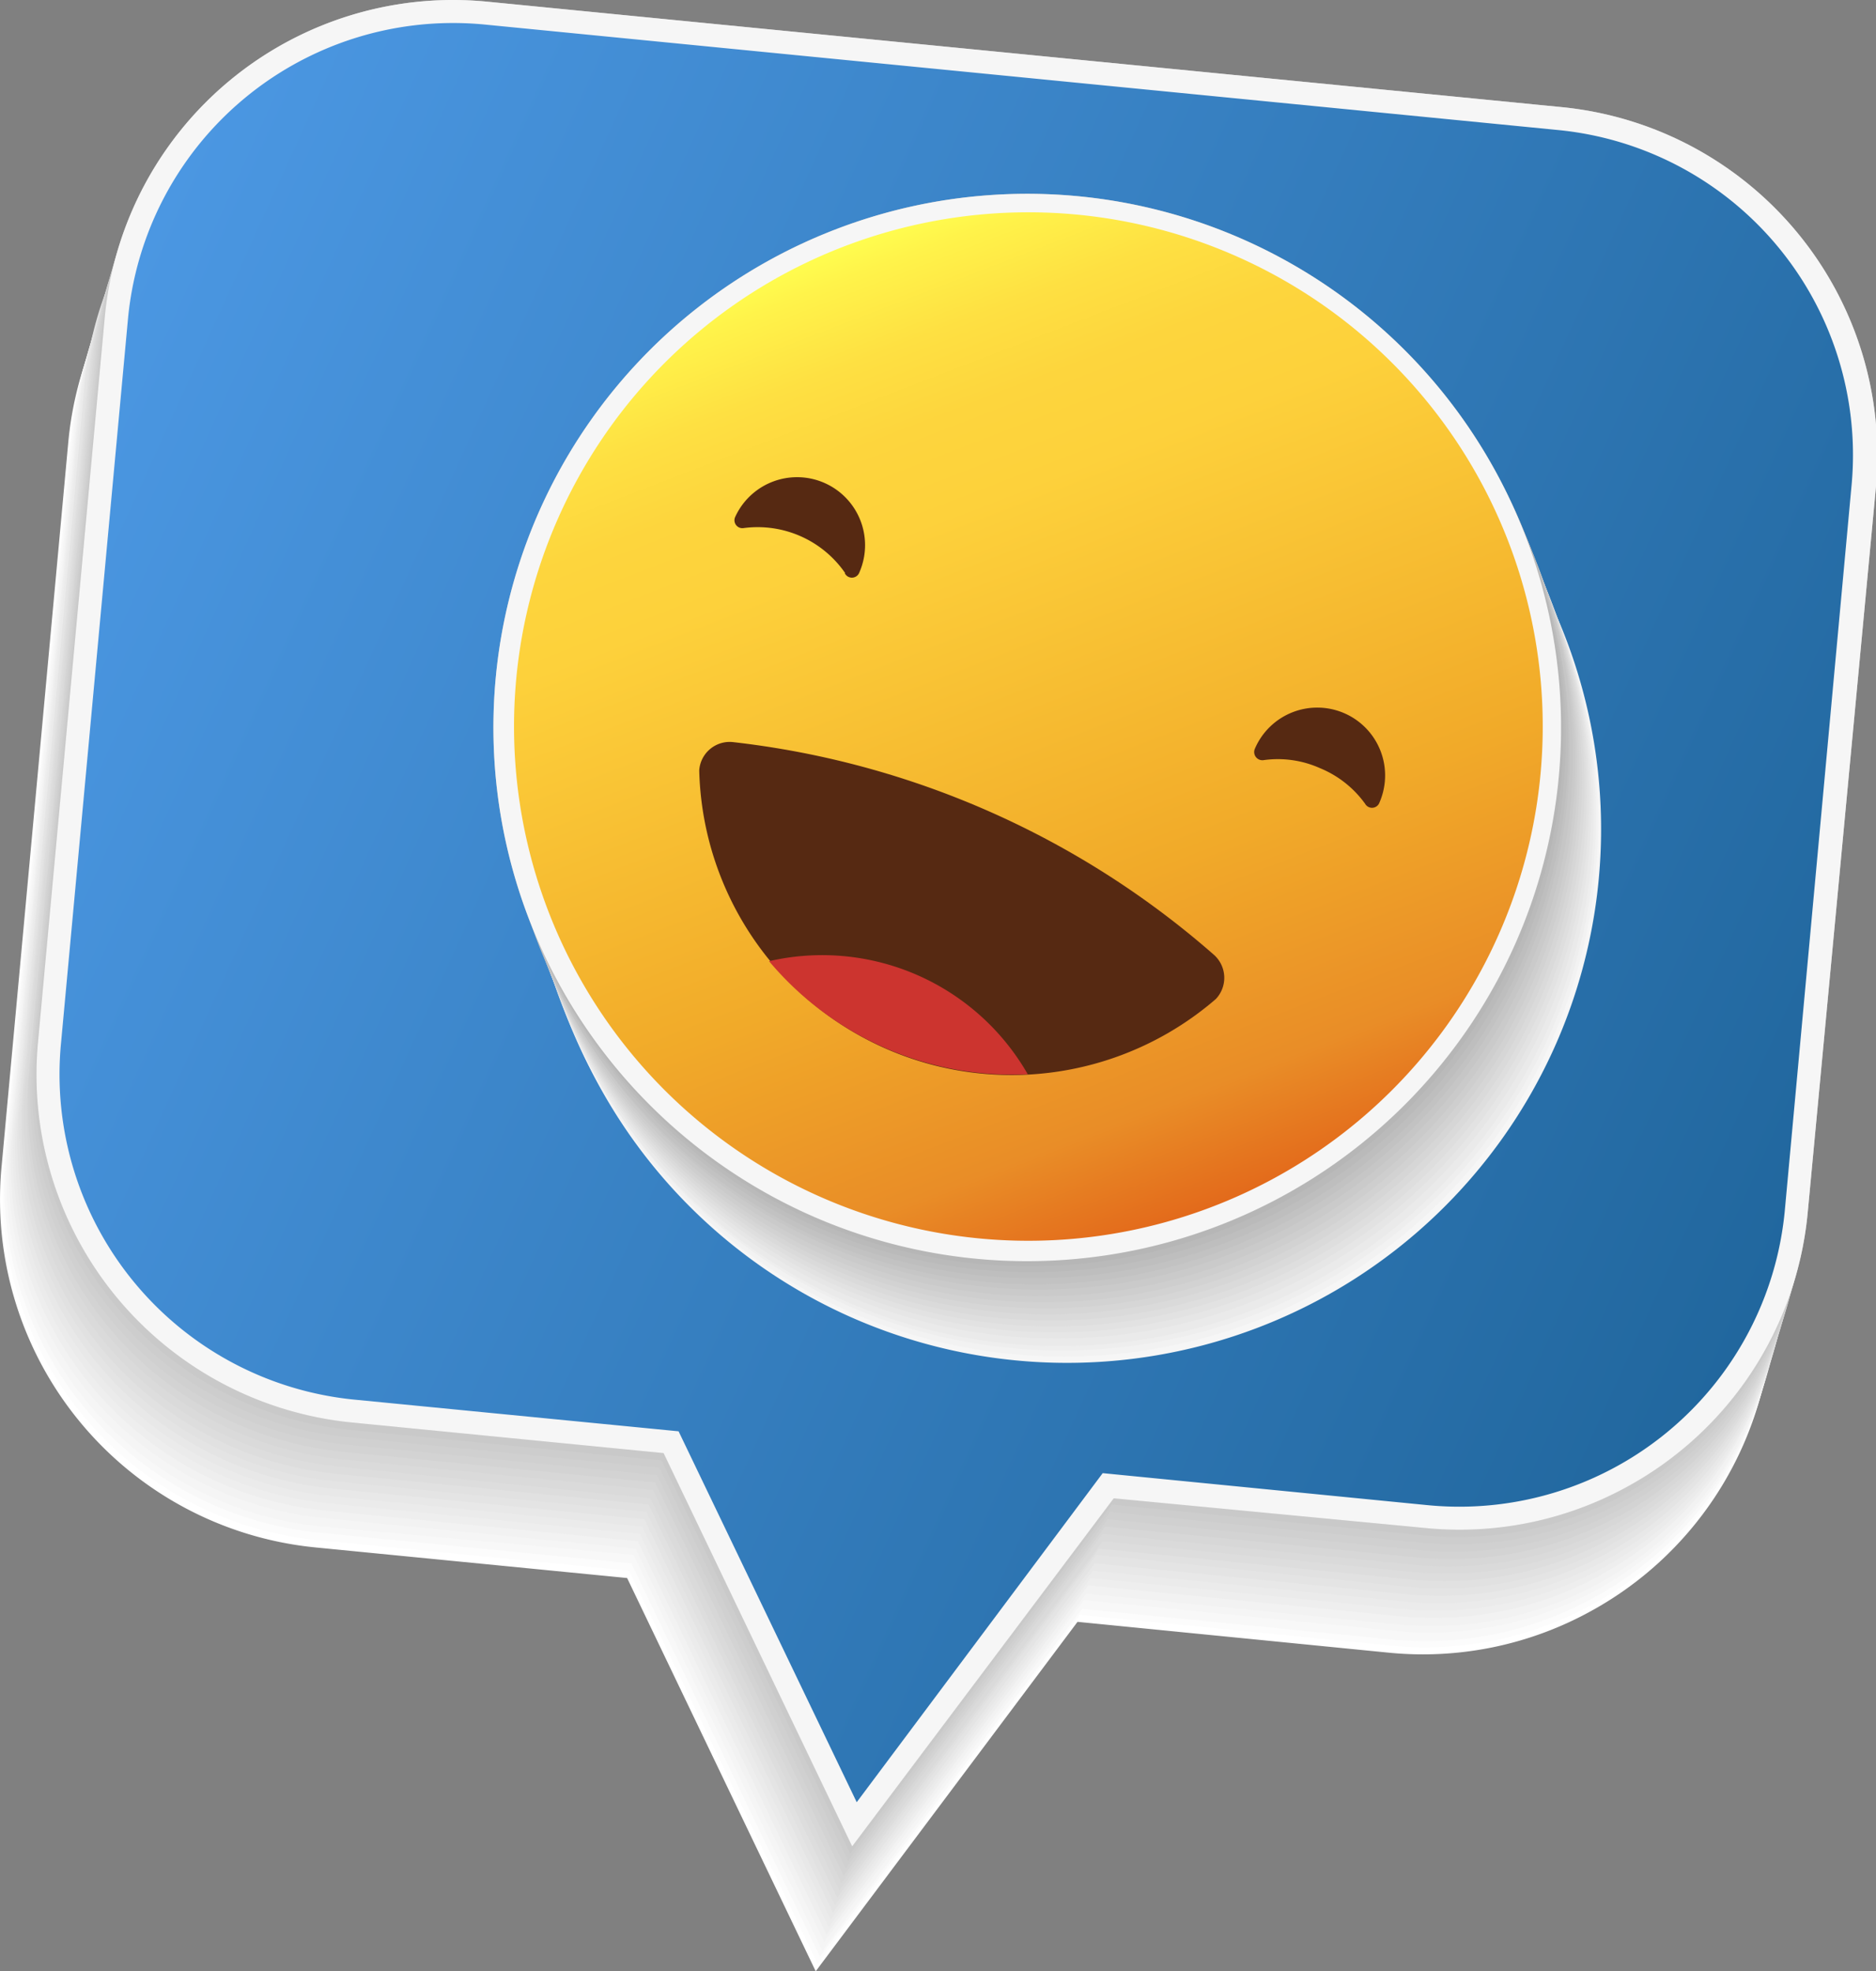
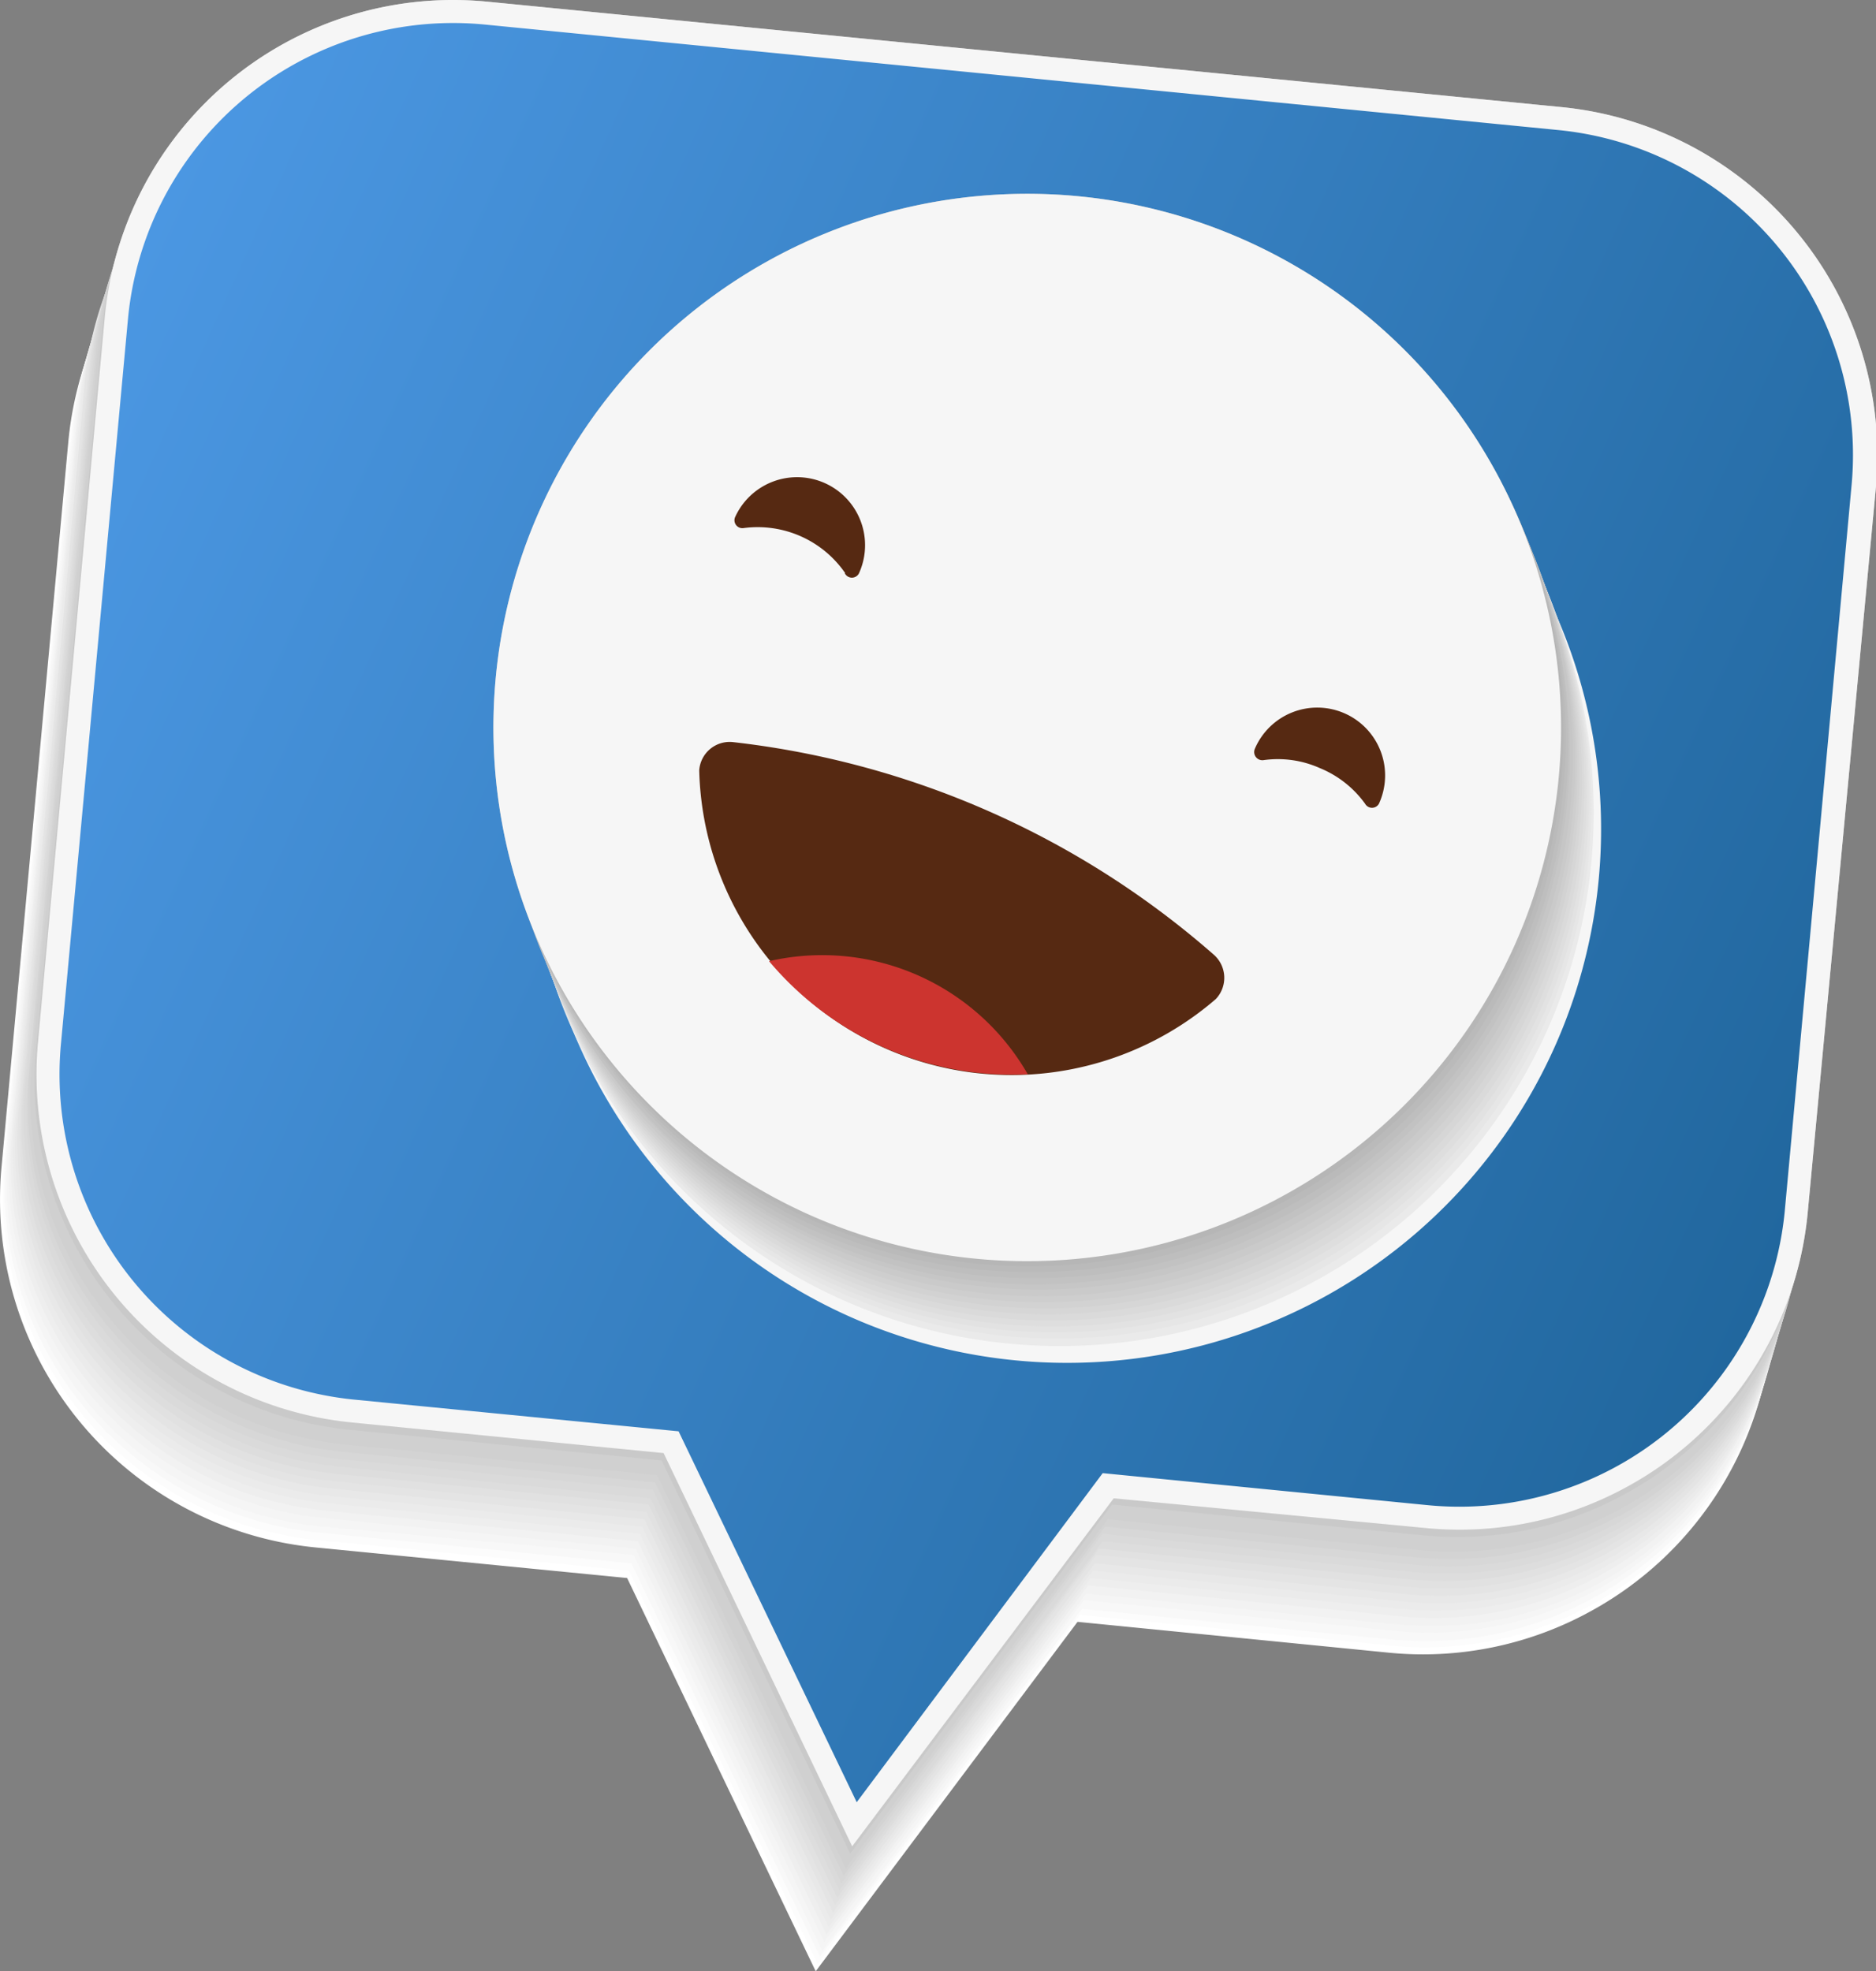
<svg xmlns="http://www.w3.org/2000/svg" viewBox="0 0 66.35 69.73">
  <rect x="0" y="0" width="66.35" height="69.73" fill="#808080" stroke="none" />
  <defs>
    <style>.cls-1{isolation:isolate;}.cls-2{mix-blend-mode:multiply;}.cls-3{fill:#fff;}.cls-4{fill:#fcfcfc;}.cls-5{fill:#f8f8f8;}.cls-6{fill:#f5f5f5;}.cls-7{fill:#f2f2f2;}.cls-8{fill:#eee;}.cls-9{fill:#ebebeb;}.cls-10{fill:#e8e8e8;}.cls-11{fill:#e4e4e4;}.cls-12{fill:#e1e1e1;}.cls-13{fill:#ddd;}.cls-14{fill:#dadada;}.cls-15{fill:#d7d7d7;}.cls-16{fill:#d3d3d3;}.cls-17{fill:#d0d0d0;}.cls-18{fill:#cdcdcd;}.cls-19{fill:#c9c9c9;}.cls-20{fill:#c6c6c6;}.cls-21{fill:#f6f6f6;}.cls-22{fill:url(#linear-gradient);}.cls-23{fill:#eaeaea;}.cls-24{fill:#e6e6e6;}.cls-25{fill:#e2e2e2;}.cls-26{fill:#dedede;}.cls-27{fill:#d6d6d6;}.cls-28{fill:#d2d2d2;}.cls-29{fill:#cecece;}.cls-30{fill:#cacaca;}.cls-31{fill:#c2c2c2;}.cls-32{fill:#bebebe;}.cls-33{fill:#bababa;}.cls-34{fill:#b6b6b6;}.cls-35{fill:#b2b2b2;}.cls-36{fill:url(#昦鳧緪禖_緪錓_3);}.cls-37{fill:#562912;}.cls-38{fill:#cc342f;}</style>
    <linearGradient id="linear-gradient" x1="-232.56" y1="381.05" x2="-184.71" y2="428.91" gradientTransform="translate(86.05 -423.11) rotate(-20.54)" gradientUnits="userSpaceOnUse">
      <stop offset="0" stop-color="#4b97e2" />
      <stop offset="1" stop-color="#21679e" />
    </linearGradient>
    <linearGradient id="昦鳧緪禖_緪錓_3" x1="110.81" y1="626.46" x2="136.53" y2="652.18" gradientTransform="translate(182.05 -608.95) rotate(23.88)" gradientUnits="userSpaceOnUse">
      <stop offset="0" stop-color="#fffd4f" />
      <stop offset="0.03" stop-color="#fff34a" />
      <stop offset="0.11" stop-color="#fee042" />
      <stop offset="0.19" stop-color="#fdd53d" />
      <stop offset="0.28" stop-color="#fdd13b" />
      <stop offset="0.67" stop-color="#f1aa29" />
      <stop offset="0.89" stop-color="#e98d27" />
      <stop offset="1" stop-color="#e36a1b" />
    </linearGradient>
  </defs>
  <title>資產 4</title>
  <g class="cls-1">
    <g id="圖層_2" data-name="圖層 2">
      <g id="栝鍣_1" data-name="栝鍣 1">
        <g class="cls-2">
          <path class="cls-3" d="M56.25,57a12.3,12.3,0,0,1-7.14,1.46l-11-1.09L28.85,69.73,22.18,55.82l-11-1.08A12.37,12.37,0,0,1,.06,41.22L2.42,15.59A12.36,12.36,0,0,1,15.94,4.48l38,3.73A12.39,12.39,0,0,1,65,21.73L62.64,47.36A12.38,12.38,0,0,1,56.25,57Z" />
          <path class="cls-4" d="M56.33,56.75a12.3,12.3,0,0,1-7.14,1.46l-11-1.09L28.92,69.47,22.25,55.56l-11-1.08A12.37,12.37,0,0,1,.14,41L2.5,15.33A12.36,12.36,0,0,1,16,4.22L54,8a12.37,12.37,0,0,1,11.1,13.52L62.71,47.1a12.36,12.36,0,0,1-6.38,9.65Z" />
          <path class="cls-5" d="M56.41,56.49A12.33,12.33,0,0,1,49.27,58l-11-1.09L29,69.21,22.33,55.3l-11-1.08A12.37,12.37,0,0,1,.21,40.7L2.57,15.07A12.36,12.36,0,0,1,16.09,4l38,3.73a12.39,12.39,0,0,1,11.1,13.52L62.79,46.84a12.36,12.36,0,0,1-6.38,9.65Z" />
          <path class="cls-6" d="M56.48,56.23a12.3,12.3,0,0,1-7.14,1.46l-11-1.09L29.08,69,22.41,55,11.39,54A12.37,12.37,0,0,1,.29,40.44L2.65,14.81A12.36,12.36,0,0,1,16.17,3.7L54.12,7.43A12.37,12.37,0,0,1,65.22,21L62.86,46.58a12.34,12.34,0,0,1-6.38,9.65Z" />
          <path class="cls-7" d="M56.56,56a12.31,12.31,0,0,1-7.14,1.46l-11-1.09L29.15,68.69,22.48,54.78l-11-1.08A12.35,12.35,0,0,1,.37,40.18L2.73,14.55A12.36,12.36,0,0,1,16.25,3.44l38,3.73A12.37,12.37,0,0,1,65.3,20.69L62.94,46.32A12.36,12.36,0,0,1,56.56,56Z" />
          <path class="cls-8" d="M56.63,55.71a12.3,12.3,0,0,1-7.14,1.46l-11-1.09L29.23,68.43,22.56,54.52l-11-1.08A12.37,12.37,0,0,1,.44,39.92L2.8,14.29A12.36,12.36,0,0,1,16.32,3.18l38,3.73A12.39,12.39,0,0,1,65.38,20.43L63,46.06a12.35,12.35,0,0,1-6.39,9.65Z" />
          <path class="cls-9" d="M56.71,55.45a12.3,12.3,0,0,1-7.14,1.46l-11-1.09L29.31,68.17,22.63,54.26l-11-1.08A12.37,12.37,0,0,1,.52,39.66L2.88,14A12.36,12.36,0,0,1,16.4,2.92l38,3.73a12.37,12.37,0,0,1,11.1,13.52L63.09,45.8a12.34,12.34,0,0,1-6.38,9.65Z" />
          <path class="cls-10" d="M56.79,55.19a12.33,12.33,0,0,1-7.14,1.46l-11-1.09L29.38,67.91,22.71,54l-11-1.08A12.37,12.37,0,0,1,.59,39.4L3,13.77A12.37,12.37,0,0,1,16.47,2.66l38,3.73a12.38,12.38,0,0,1,11.1,13.52L63.17,45.54a12.36,12.36,0,0,1-6.38,9.65Z" />
          <path class="cls-11" d="M56.86,54.93a12.3,12.3,0,0,1-7.14,1.46l-11-1.09L29.46,67.65,22.79,53.74l-11-1.08A12.37,12.37,0,0,1,.67,39.14L3,13.51A12.36,12.36,0,0,1,16.55,2.4l38,3.73A12.37,12.37,0,0,1,65.6,19.65L63.24,45.28a12.34,12.34,0,0,1-6.38,9.65Z" />
          <path class="cls-12" d="M56.94,54.67a12.31,12.31,0,0,1-7.14,1.46L38.78,55,29.53,67.39,22.86,53.48l-11-1.08A12.37,12.37,0,0,1,.75,38.88L3.11,13.25A12.36,12.36,0,0,1,16.63,2.14l38,3.73a12.37,12.37,0,0,1,11.1,13.52L63.32,45a12.36,12.36,0,0,1-6.38,9.65Z" />
          <path class="cls-13" d="M57,54.41a12.28,12.28,0,0,1-7.13,1.46l-11-1.09L29.61,67.13,22.94,53.22l-11-1.08A12.37,12.37,0,0,1,.82,38.62L3.18,13A12.36,12.36,0,0,1,16.7,1.88l38,3.73a12.39,12.39,0,0,1,11.1,13.52L63.4,44.76A12.36,12.36,0,0,1,57,54.41Z" />
          <path class="cls-14" d="M57.09,54.15A12.3,12.3,0,0,1,50,55.61l-11-1.09L29.69,66.87,23,53,12,51.88A12.37,12.37,0,0,1,.9,38.36L3.26,12.73A12.36,12.36,0,0,1,16.78,1.62L54.73,5.35a12.37,12.37,0,0,1,11.1,13.52L63.47,44.5a12.34,12.34,0,0,1-6.38,9.65Z" />
          <path class="cls-15" d="M57.17,53.89A12.33,12.33,0,0,1,50,55.35L39,54.26,29.76,66.61,23.09,52.7l-11-1.08A12.37,12.37,0,0,1,1,38.1L3.33,12.47A12.37,12.37,0,0,1,16.86,1.36l38,3.73a12.37,12.37,0,0,1,11.1,13.52L63.55,44.24a12.36,12.36,0,0,1-6.38,9.65Z" />
          <path class="cls-16" d="M57.24,53.63a12.3,12.3,0,0,1-7.14,1.46L39.09,54,29.84,66.35,23.17,52.44l-11-1.08A12.37,12.37,0,0,1,1.05,37.84L3.41,12.21A12.36,12.36,0,0,1,16.93,1.1l38,3.73A12.38,12.38,0,0,1,66,18.35L63.63,44a12.38,12.38,0,0,1-6.39,9.65Z" />
          <path class="cls-17" d="M57.32,53.37a12.3,12.3,0,0,1-7.14,1.46l-11-1.09L29.91,66.09,23.24,52.18l-11-1.08A12.37,12.37,0,0,1,1.13,37.58L3.49,12A12.36,12.36,0,0,1,17,.84L55,4.57a12.38,12.38,0,0,1,11.1,13.52L63.7,43.72a12.36,12.36,0,0,1-6.38,9.65Z" />
-           <path class="cls-18" d="M57.4,53.11a12.33,12.33,0,0,1-7.14,1.46l-11-1.09L30,65.83,23.32,51.92l-11-1.08A12.37,12.37,0,0,1,1.2,37.32L3.56,11.69A12.36,12.36,0,0,1,17.08.58L55,4.31a12.39,12.39,0,0,1,11.1,13.52L63.78,43.46a12.36,12.36,0,0,1-6.38,9.65Z" />
          <path class="cls-19" d="M57.47,52.85a12.3,12.3,0,0,1-7.14,1.46l-11-1.09L30.07,65.57,23.4,51.66l-11-1.08A12.37,12.37,0,0,1,1.28,37.06L3.64,11.43A12.36,12.36,0,0,1,17.16.32l38,3.73a12.38,12.38,0,0,1,11.1,13.52L63.85,43.2a12.34,12.34,0,0,1-6.38,9.65Z" />
          <path class="cls-20" d="M57.55,52.59a12.31,12.31,0,0,1-7.14,1.46L39.39,53,30.14,65.31,23.47,51.4l-11-1.08A12.37,12.37,0,0,1,1.35,36.8L3.71,11.17A12.37,12.37,0,0,1,17.24.06l38,3.73a12.38,12.38,0,0,1,11.1,13.52L63.93,42.94a12.36,12.36,0,0,1-6.38,9.65Z" />
        </g>
        <path class="cls-21" d="M57.55,52.59a12.31,12.31,0,0,1-7.14,1.46L39.39,53,30.14,65.31,23.47,51.4l-11-1.08A12.37,12.37,0,0,1,1.35,36.8L3.71,11.17A12.37,12.37,0,0,1,17.24.06l38,3.73a12.38,12.38,0,0,1,11.1,13.52L63.93,42.94a12.36,12.36,0,0,1-6.38,9.65Z" />
        <path class="cls-22" d="M55.11,4.6,17.16.87A11.55,11.55,0,0,0,4.53,11.24L2.16,36.88A11.56,11.56,0,0,0,12.54,49.51L24,50.63,30.3,63.75,39,52.11l11.47,1.13A11.56,11.56,0,0,0,63.12,42.87l2.36-25.64A11.55,11.55,0,0,0,55.11,4.6Z" />
        <g class="cls-2">
          <path class="cls-21" d="M30.09,46.59A18.88,18.88,0,1,1,55,37,18.89,18.89,0,0,1,30.09,46.59Z" />
-           <path class="cls-7" d="M30,46.38a18.88,18.88,0,1,1,24.9-9.62A18.9,18.9,0,0,1,30,46.38Z" />
-           <path class="cls-8" d="M29.93,46.16a18.87,18.87,0,1,1,24.9-9.61A18.89,18.89,0,0,1,29.93,46.16Z" />
          <path class="cls-23" d="M29.84,46a18.88,18.88,0,1,1,24.91-9.62A18.89,18.89,0,0,1,29.84,46Z" />
          <path class="cls-24" d="M29.76,45.74a18.88,18.88,0,1,1,24.9-9.62A18.9,18.9,0,0,1,29.76,45.74Z" />
          <path class="cls-25" d="M29.68,45.52a18.88,18.88,0,1,1,24.9-9.61A18.89,18.89,0,0,1,29.68,45.52Z" />
          <path class="cls-26" d="M29.6,45.31a18.88,18.88,0,1,1,24.9-9.62A18.89,18.89,0,0,1,29.6,45.31Z" />
          <path class="cls-14" d="M29.52,45.1a18.88,18.88,0,1,1,24.9-9.62A18.89,18.89,0,0,1,29.52,45.1Z" />
          <path class="cls-27" d="M29.43,44.88a18.88,18.88,0,1,1,24.9-9.61A18.89,18.89,0,0,1,29.43,44.88Z" />
          <path class="cls-28" d="M29.35,44.67a18.88,18.88,0,1,1,24.9-9.62A18.89,18.89,0,0,1,29.35,44.67Z" />
          <path class="cls-29" d="M29.27,44.46a18.88,18.88,0,1,1,24.9-9.62A18.9,18.9,0,0,1,29.27,44.46Z" />
          <path class="cls-30" d="M29.19,44.24a18.88,18.88,0,1,1,24.9-9.61A18.89,18.89,0,0,1,29.19,44.24Z" />
          <path class="cls-20" d="M29.1,44A18.88,18.88,0,1,1,54,34.41,18.89,18.89,0,0,1,29.1,44Z" />
          <path class="cls-31" d="M29,43.82a18.88,18.88,0,1,1,24.9-9.62A18.9,18.9,0,0,1,29,43.82Z" />
          <path class="cls-32" d="M28.94,43.6A18.88,18.88,0,1,1,53.84,34,18.89,18.89,0,0,1,28.94,43.6Z" />
          <path class="cls-33" d="M28.86,43.39a18.88,18.88,0,1,1,24.9-9.62A18.89,18.89,0,0,1,28.86,43.39Z" />
          <path class="cls-34" d="M28.77,43.18a18.88,18.88,0,1,1,24.91-9.62A18.9,18.9,0,0,1,28.77,43.18Z" />
          <path class="cls-35" d="M28.69,43a18.88,18.88,0,1,1,24.9-9.61A18.89,18.89,0,0,1,28.69,43Z" />
        </g>
        <path class="cls-21" d="M28.69,43a18.88,18.88,0,1,1,24.9-9.61A18.89,18.89,0,0,1,28.69,43Z" />
-         <path class="cls-36" d="M53,33.07a18.19,18.19,0,1,1-9.26-24A18.18,18.18,0,0,1,53,33.07Z" />
        <path class="cls-37" d="M48.28,28.43a.28.28,0,0,0,.49,0h0a2.4,2.4,0,1,0-4.39-1.94h0a.29.29,0,0,0,.3.4,3.64,3.64,0,0,1,2,.28A3.7,3.7,0,0,1,48.28,28.43Z" />
        <path class="cls-37" d="M29.88,20.28a.28.28,0,0,0,.5,0h0A2.4,2.4,0,0,0,26,18.29h0a.28.28,0,0,0,.3.39,3.76,3.76,0,0,1,3.59,1.59Z" />
        <path class="cls-37" d="M25.92,26.25a1.08,1.08,0,0,0-1.19,1A11.05,11.05,0,0,0,43,35.34a1.09,1.09,0,0,0-.06-1.56A31.1,31.1,0,0,0,25.92,26.25Z" />
        <path class="cls-38" d="M27.2,34A11.24,11.24,0,0,0,36.35,38,8.38,8.38,0,0,0,27.2,34Z" />
      </g>
    </g>
  </g>
</svg>